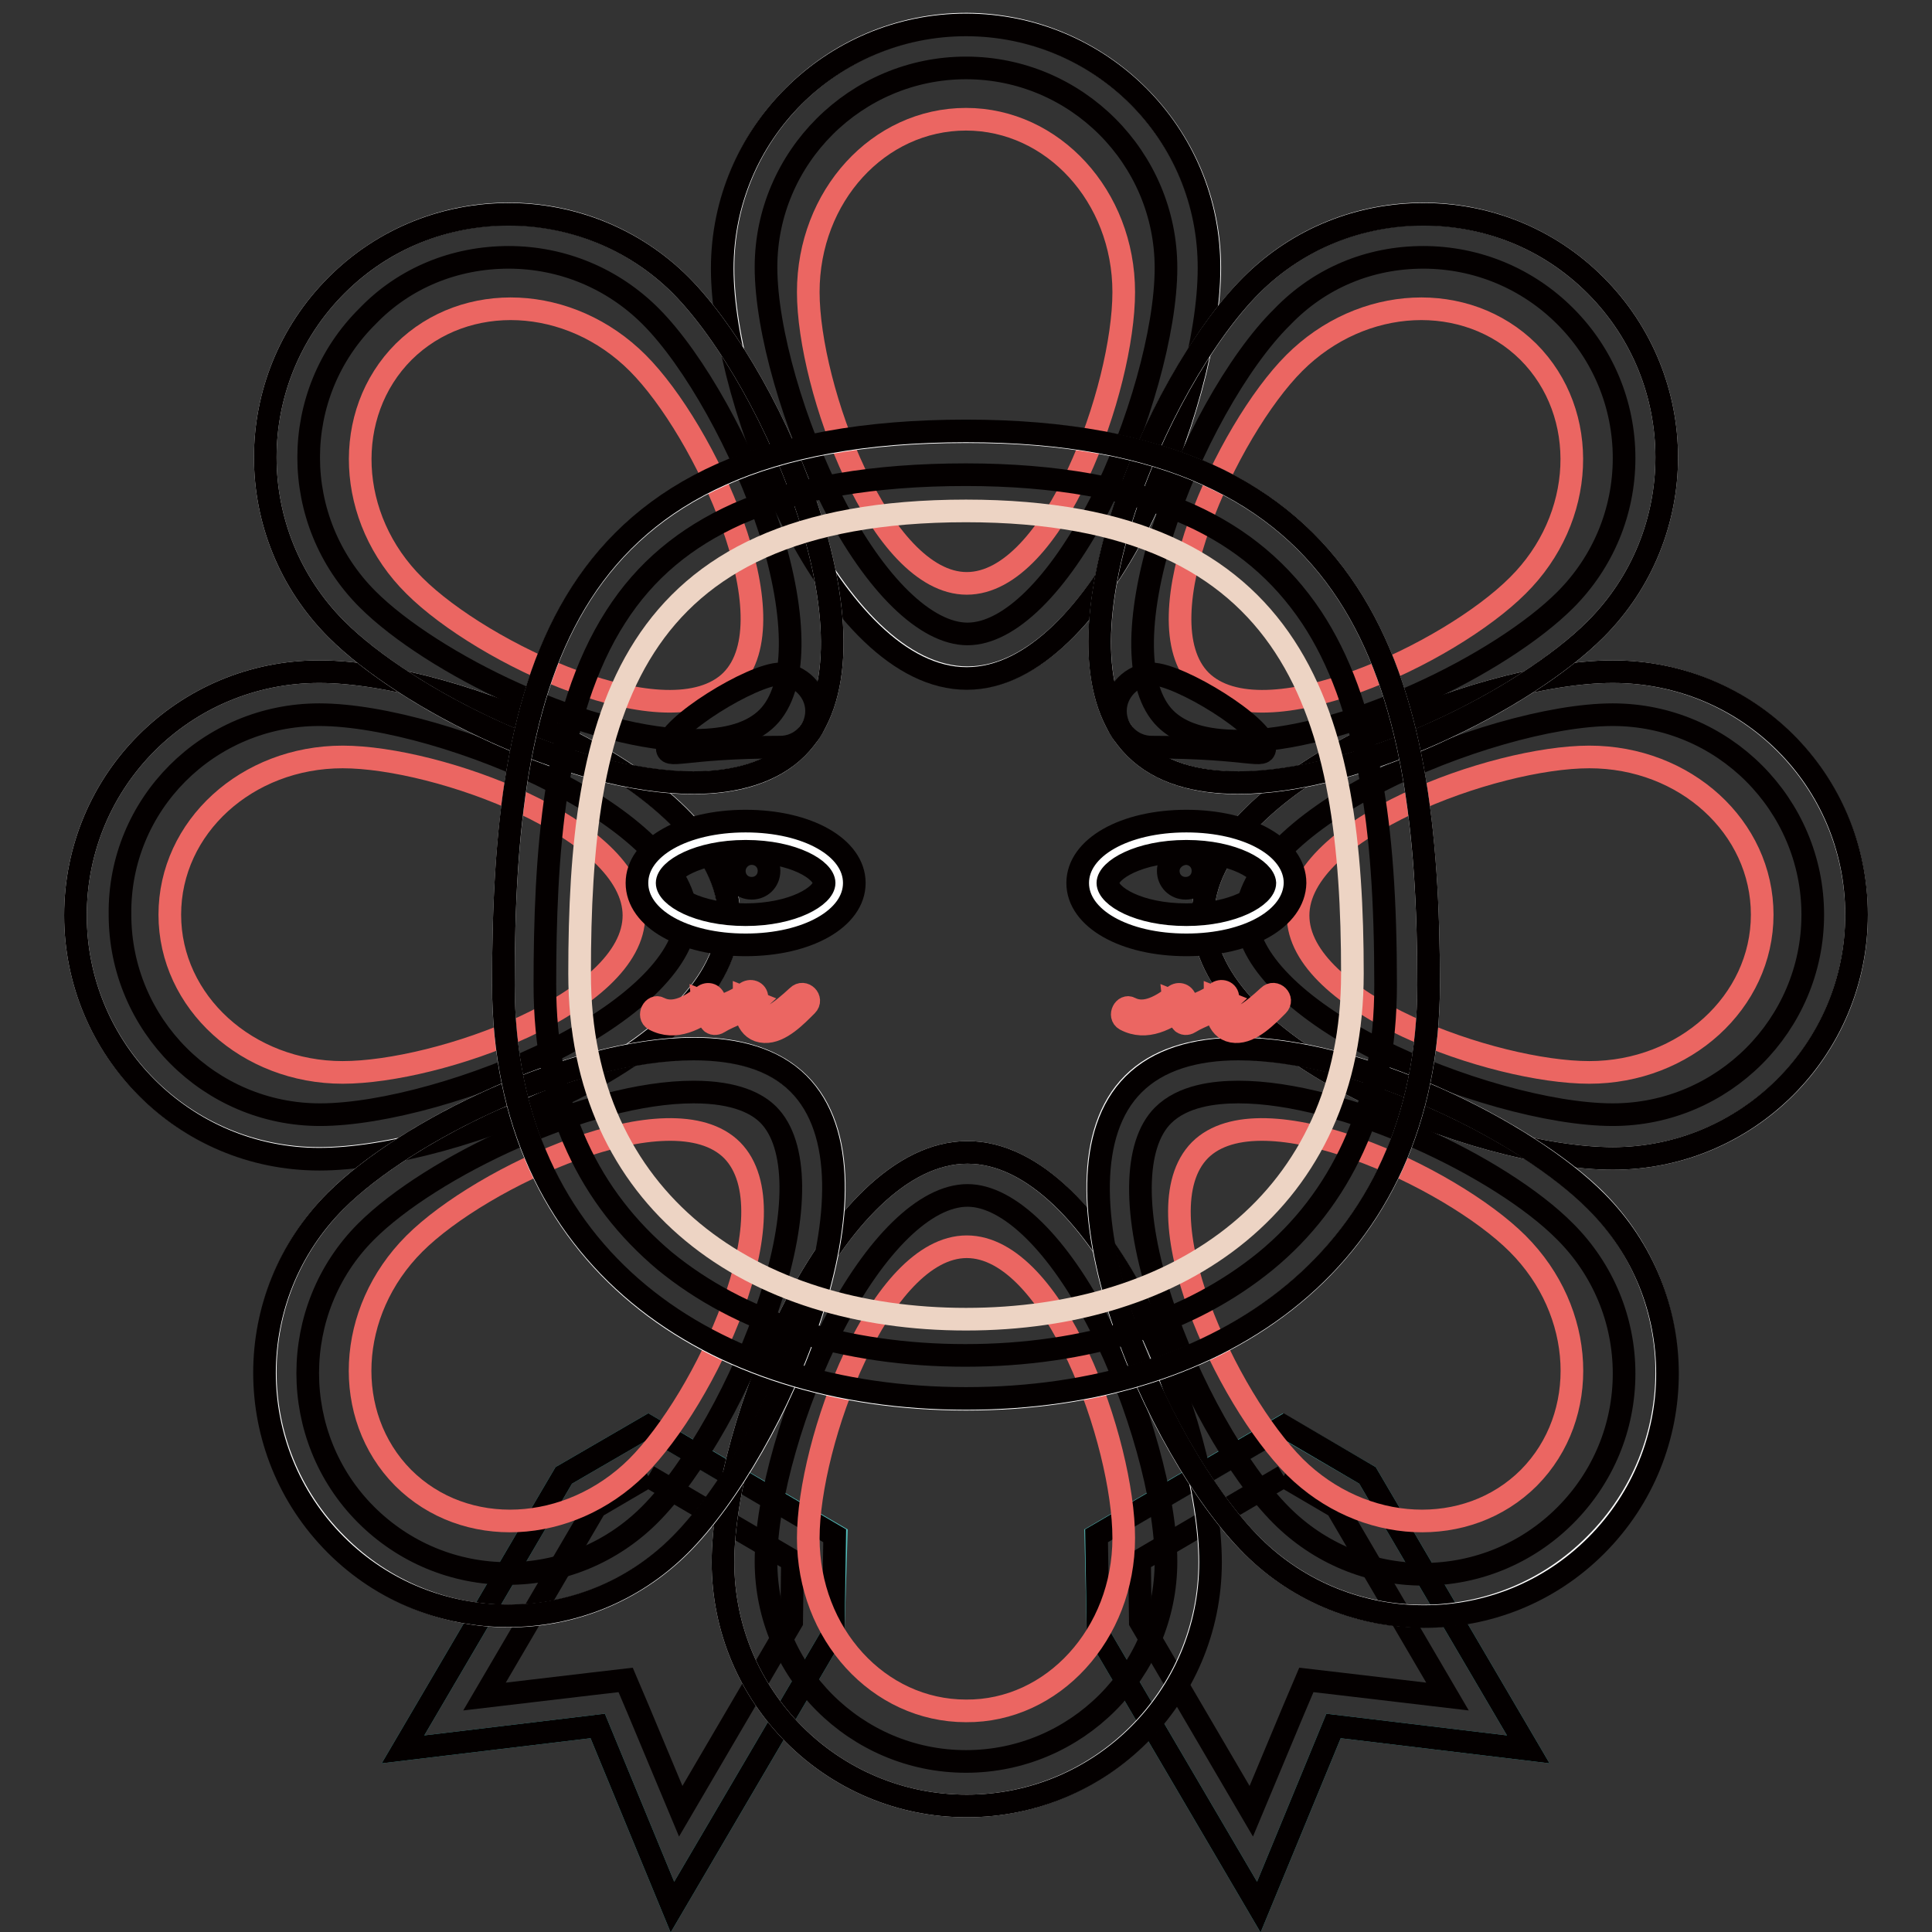
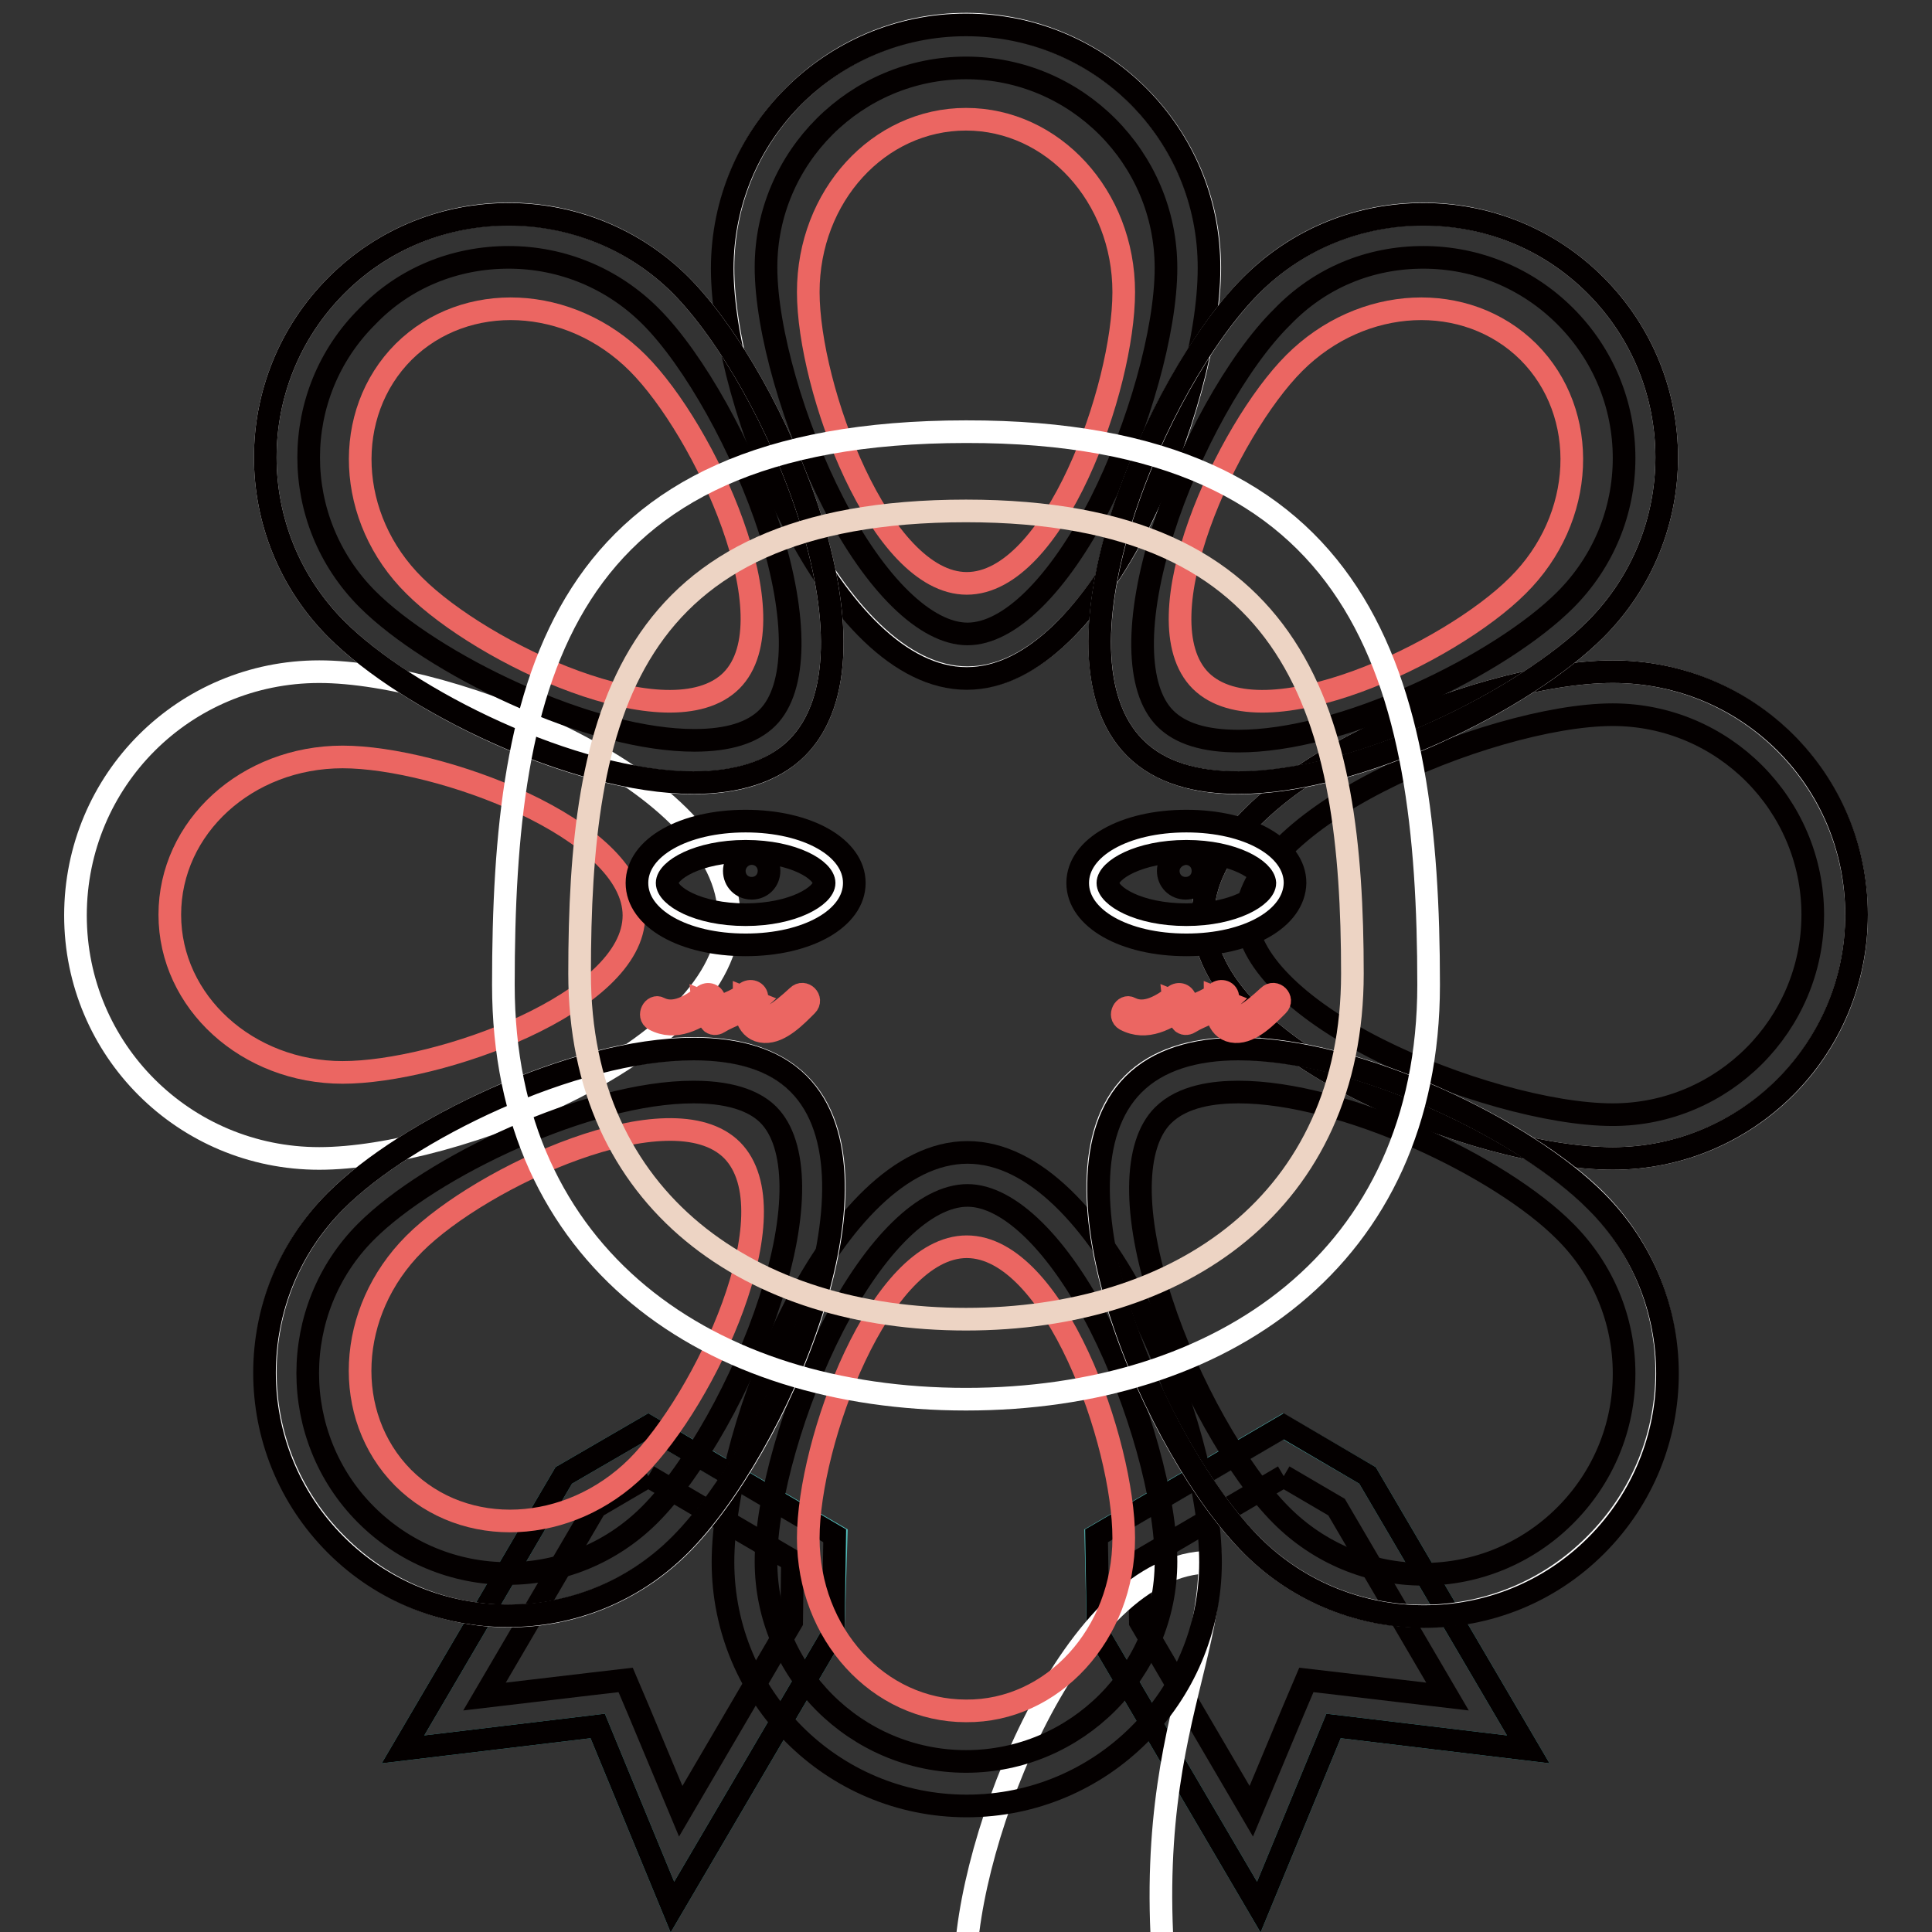
<svg xmlns="http://www.w3.org/2000/svg" version="1.1" x="0px" y="0px" viewBox="0 0 256 256" enable-background="new 0 0 256 256" xml:space="preserve">
  <rect x="0" y="0" width="256" height="256" fill="#333333" stroke="none" />
  <g>
    <path stroke-width="3" fill-opacity="0" stroke="#51bdbb" d="M110.8,203.5L85.9,189l-11.2,6.5l-21.3,36.3l25.8-3.1l9.9,24l21.3-36.3L110.8,203.5z" />
    <path stroke-width="3" fill-opacity="0" stroke="#040000" d="M85.9,195.6l19.1,11.2l-0.1,8.1l-14.7,25.1l-5.6-13.4l-1.7-4l-4.3,0.5l-14.4,1.7l14.7-25.1L85.9,195.6  M85.9,189l-11.2,6.5l-21.3,36.3l25.8-3.1l9.9,24l21.3-36.3l0.2-12.9L85.9,189L85.9,189z" />
    <path stroke-width="3" fill-opacity="0" stroke="#51bdbb" d="M145.2,203.5l24.8-14.5l11.2,6.5l21.3,36.3l-25.8-3.1l-9.9,24l-21.3-36.3L145.2,203.5z" />
    <path stroke-width="3" fill-opacity="0" stroke="#040000" d="M170.1,195.6l7,4.1l14.7,25.1l-14.4-1.7l-4.3-0.5l-1.7,4l-5.6,13.4l-14.7-25.1l-0.1-8.1L170.1,195.6  M170.1,189l-24.8,14.5l0.2,12.9l21.3,36.3l9.9-24l25.8,3.1l-21.3-36.3L170.1,189L170.1,189z" />
    <path stroke-width="3" fill-opacity="0" stroke="#ffffff" d="M160.3,35.5c0,17.8-14.3,54.3-32.1,54.3c-17.8,0-32.4-36.5-32.4-54.3c0-17.8,14.4-32.3,32.3-32.3 C145.8,3.3,160.3,17.7,160.3,35.5z" />
    <path stroke-width="3" fill-opacity="0" stroke="#040000" d="M128,9c14.6,0,26.5,11.9,26.5,26.5c0,8.3-3.6,21.1-8.7,31.2c-5.6,10.9-12.1,17.3-17.6,17.3 c-5.5,0-12.2-6.5-17.8-17.4c-5.2-10.1-8.9-22.9-8.9-31.2C101.5,20.9,113.4,9,128,9 M128,3.3c-17.8,0-32.3,14.4-32.3,32.3 c0,17.8,14.6,54.3,32.4,54.3c17.8,0,32.1-36.5,32.1-54.3C160.3,17.7,145.8,3.3,128,3.3z" />
    <path stroke-width="3" fill-opacity="0" stroke="#eb6662" d="M148.9,38.7c0,12.7-9.2,38.6-20.8,38.6c-11.5,0-21-25.9-21-38.6c0-12.7,9.3-22.9,20.9-22.9 C139.5,15.8,148.9,26,148.9,38.7z" />
-     <path stroke-width="3" fill-opacity="0" stroke="#ffffff" d="M160.3,207c0-17.8-14.3-54.3-32.1-54.3c-17.8,0-32.4,36.5-32.4,54.3s14.4,32.3,32.3,32.3 C145.8,239.3,160.3,224.8,160.3,207z" />
+     <path stroke-width="3" fill-opacity="0" stroke="#ffffff" d="M160.3,207c-17.8,0-32.4,36.5-32.4,54.3s14.4,32.3,32.3,32.3 C145.8,239.3,160.3,224.8,160.3,207z" />
    <path stroke-width="3" fill-opacity="0" stroke="#040000" d="M128.2,158.4c5.5,0,12.1,6.5,17.6,17.3c5.1,10.1,8.7,22.9,8.7,31.2c0,14.6-11.9,26.5-26.5,26.5 c-14.6,0-26.5-11.9-26.5-26.5c0-8.3,3.7-21.1,8.9-31.2C116,164.9,122.6,158.4,128.2,158.4 M128.2,152.7 c-17.8,0-32.4,36.5-32.4,54.3s14.4,32.3,32.3,32.3c17.8,0,32.3-14.4,32.3-32.3S146,152.7,128.2,152.7z" />
    <path stroke-width="3" fill-opacity="0" stroke="#eb6662" d="M148.9,203.8c0-12.7-9.2-38.6-20.8-38.6c-11.5,0-21,25.9-21,38.6s9.3,22.9,20.9,22.9 C139.5,226.8,148.9,216.5,148.9,203.8z" />
    <path stroke-width="3" fill-opacity="0" stroke="#ffffff" d="M213.7,153.5c-17.8,0-54.3-14.3-54.3-32.1c0-17.8,36.5-32.4,54.3-32.4s32.3,14.4,32.3,32.3 C246,139.1,231.6,153.5,213.7,153.5L213.7,153.5z" />
    <path stroke-width="3" fill-opacity="0" stroke="#040000" d="M213.7,94.7c14.6,0,26.5,11.9,26.5,26.5c0,14.6-11.9,26.5-26.5,26.5c-8.3,0-21.1-3.6-31.2-8.7 c-10.9-5.5-17.3-12.1-17.3-17.6c0-5.5,6.5-12.2,17.4-17.8C192.7,98.4,205.5,94.7,213.7,94.7 M213.7,89c-17.8,0-54.3,14.6-54.3,32.4 c0,17.8,36.5,32.1,54.3,32.1s32.3-14.4,32.3-32.3S231.6,89,213.7,89L213.7,89z" />
-     <path stroke-width="3" fill-opacity="0" stroke="#eb6662" d="M210.6,142.1c-12.7,0-38.6-9.2-38.6-20.8c0-11.5,25.9-21,38.6-21s22.9,9.3,22.9,20.9 S223.2,142.1,210.6,142.1z" />
    <path stroke-width="3" fill-opacity="0" stroke="#ffffff" d="M42.3,153.5c17.8,0,54.3-14.3,54.3-32.1c0-17.8-36.5-32.4-54.3-32.4C24.4,89,10,103.4,10,121.3 C10,139.1,24.4,153.5,42.3,153.5z" />
-     <path stroke-width="3" fill-opacity="0" stroke="#040000" d="M42.3,94.7c8.3,0,21.1,3.7,31.2,8.9c10.9,5.6,17.4,12.3,17.4,17.8c0,5.5-6.5,12.1-17.3,17.6 c-10.1,5.1-22.9,8.7-31.2,8.7c-14.6,0-26.5-11.9-26.5-26.5C15.7,106.6,27.6,94.7,42.3,94.7 M42.3,89C24.4,89,10,103.4,10,121.3 c0,17.8,14.4,32.3,32.3,32.3c17.8,0,54.3-14.3,54.3-32.1C96.5,103.6,60.1,89,42.3,89z" />
    <path stroke-width="3" fill-opacity="0" stroke="#eb6662" d="M45.4,142.1c12.7,0,38.6-9.2,38.6-20.8c0-11.5-25.9-21-38.6-21c-12.7,0-22.9,9.3-22.9,20.9 S32.8,142.1,45.4,142.1z" />
    <path stroke-width="3" fill-opacity="0" stroke="#ffffff" d="M211.4,83.4C198.8,96,163,111.7,150.4,99.1c-12.6-12.6,2.9-48.7,15.4-61.3s33-12.6,45.6,0 C224,50.4,224,70.8,211.4,83.4L211.4,83.4z" />
    <path stroke-width="3" fill-opacity="0" stroke="#040000" d="M188.6,34.1c7.1,0,13.8,2.8,18.8,7.8c5,5,7.8,11.7,7.8,18.8s-2.8,13.8-7.8,18.8 c-4.2,4.2-11.5,8.9-19.5,12.5c-8.8,4-17.2,6.2-23.8,6.2c-4.5,0-7.7-1-9.7-3c-3.9-3.9-4-13.2-0.3-24.9c3.4-10.8,9.9-22.5,15.8-28.3 C174.9,36.8,181.5,34.1,188.6,34.1 M188.6,28.4c-8.3,0-16.5,3.1-22.8,9.4c-12.6,12.6-28,48.7-15.4,61.3c3.3,3.3,8.1,4.6,13.7,4.6 c15.9,0,38-11,47.3-20.3c12.6-12.6,12.6-33,0-45.6C205.1,31.5,196.9,28.4,188.6,28.4z" />
    <path stroke-width="3" fill-opacity="0" stroke="#eb6662" d="M201.1,77.6c-9,9-33.8,20.7-42,12.6c-8.1-8.1,3.5-33.2,12.4-42.1c9-9,22.8-9.6,31-1.5 C210.7,54.8,210.1,68.7,201.1,77.6z" />
    <path stroke-width="3" fill-opacity="0" stroke="#ffffff" d="M90.2,204.7c12.6-12.6,28.3-48.5,15.7-61.1c-12.6-12.6-48.7,2.9-61.3,15.4c-12.6,12.6-12.6,33,0,45.6 C57.2,217.3,77.6,217.3,90.2,204.7z" />
    <path stroke-width="3" fill-opacity="0" stroke="#040000" d="M91.9,144.7c5.7,0,8.5,1.6,9.9,3c3.9,3.9,4,13.1,0.2,24.7c-3.5,10.8-10,22.4-15.9,28.3 c-5,5-11.7,7.8-18.8,7.8c-7.1,0-13.8-2.8-18.8-7.8c-10.3-10.3-10.3-27.2,0-37.5C57.1,154.6,77.9,144.7,91.9,144.7 M91.9,139 c-16,0-38.1,10.8-47.4,20.1c-12.6,12.6-12.6,33,0,45.6c6.3,6.3,14.6,9.4,22.8,9.4c8.3,0,16.5-3.1,22.8-9.4 c12.6-12.6,28.3-48.5,15.7-61.1C102.5,140.3,97.6,139,91.9,139L91.9,139z" />
    <path stroke-width="3" fill-opacity="0" stroke="#eb6662" d="M84.4,194.4c9-9,20.7-33.8,12.6-42c-8.1-8.1-33.2,3.5-42.1,12.4c-9,9-9.6,22.8-1.5,31 C61.6,204,75.4,203.3,84.4,194.4z" />
    <path stroke-width="3" fill-opacity="0" stroke="#ffffff" d="M165.8,204.7c-12.6-12.6-28.3-48.5-15.7-61.1c12.6-12.6,48.7,2.9,61.3,15.4c12.6,12.6,12.6,33,0,45.6 C198.8,217.3,178.4,217.3,165.8,204.7L165.8,204.7z" />
    <path stroke-width="3" fill-opacity="0" stroke="#040000" d="M164.1,144.7c14,0,34.8,9.9,43.3,18.5c5,5,7.8,11.7,7.8,18.8c0,7.1-2.8,13.8-7.8,18.8 c-5,5-11.7,7.8-18.8,7.8c-7.1,0-13.8-2.8-18.8-7.8c-5.9-5.9-12.4-17.5-15.9-28.3c-3.8-11.6-3.7-20.8,0.2-24.7 C156.7,145.2,160.9,144.7,164.1,144.7L164.1,144.7 M164.1,139c-5.7,0-10.6,1.4-13.9,4.7c-12.6,12.6,3.1,48.5,15.7,61.1 c6.3,6.3,14.6,9.4,22.8,9.4c8.3,0,16.5-3.1,22.8-9.4c12.6-12.6,12.6-33,0-45.6C202.2,149.8,180.1,139,164.1,139z" />
-     <path stroke-width="3" fill-opacity="0" stroke="#eb6662" d="M171.6,194.4c-9-9-20.7-33.8-12.6-42c8.1-8.1,33.2,3.5,42.1,12.4c9,9,9.6,22.8,1.5,31 C194.4,204,180.6,203.3,171.6,194.4z" />
    <path stroke-width="3" fill-opacity="0" stroke="#ffffff" d="M44.6,83.4C57.2,96,93,111.7,105.6,99.1c12.6-12.6-2.9-48.7-15.4-61.3c-12.6-12.6-33-12.6-45.6,0 C32,50.4,32,70.8,44.6,83.4z" />
    <path stroke-width="3" fill-opacity="0" stroke="#040000" d="M67.4,34.1c7.1,0,13.8,2.8,18.8,7.8c5.8,5.8,12.3,17.5,15.8,28.3c3.7,11.7,3.6,21-0.3,24.9 c-2,2-5.2,3-9.7,3c-6.5,0-15-2.2-23.8-6.2c-8-3.6-15.3-8.3-19.5-12.5c-10.4-10.4-10.4-27.2,0-37.5C53.6,36.8,60.3,34.1,67.4,34.1  M67.4,28.4c-8.3,0-16.5,3.1-22.8,9.4c-12.6,12.6-12.6,33,0,45.6c9.3,9.3,31.4,20.3,47.3,20.3c5.6,0,10.5-1.4,13.7-4.6 c12.6-12.6-2.9-48.7-15.4-61.3C83.9,31.5,75.6,28.4,67.4,28.4L67.4,28.4z" />
    <path stroke-width="3" fill-opacity="0" stroke="#eb6662" d="M54.9,77.6c9,9,33.8,20.7,42,12.6c8.1-8.1-3.5-33.2-12.4-42.1c-9-9-22.8-9.6-31-1.5 C45.3,54.8,45.9,68.7,54.9,77.6z" />
    <path stroke-width="3" fill-opacity="0" stroke="#ffffff" d="M189.3,130.5c0,36.3-27.5,54.9-61.3,54.9c-33.9,0-61.3-18.6-61.3-54.9c0-40.5,7.1-73.3,61.3-73.3 C181.1,57.1,189.3,90,189.3,130.5L189.3,130.5z" />
-     <path stroke-width="3" fill-opacity="0" stroke="#040000" d="M128,62.9c11.9,0,21.9,1.8,29.6,5.3c6.9,3.1,12.2,7.6,16.2,13.6c3.7,5.6,6.2,12.5,7.8,21.2 c1.4,7.6,2,16.3,2,27.5c0,8-1.4,15.2-4.3,21.5c-2.7,5.9-6.6,11-11.6,15.1c-4.9,4-10.8,7.2-17.6,9.3c-6.8,2.1-14.2,3.2-22.2,3.2 c-7.9,0-15.4-1.1-22.2-3.2c-6.8-2.1-12.7-5.3-17.6-9.3c-5-4.2-8.9-9.2-11.6-15.1c-2.9-6.3-4.3-13.6-4.3-21.5 c0-16.9,1.1-35.9,9.4-48.8c3.9-6.1,9.2-10.5,16.1-13.6C105.7,64.6,115.8,62.9,128,62.9 M128,57.1c-54.2,0-61.3,32.8-61.3,73.3 c0,36.3,27.5,54.9,61.3,54.9c33.9,0,61.3-18.6,61.3-54.9C189.3,90,181.1,57.1,128,57.1L128,57.1z" />
    <path stroke-width="3" fill-opacity="0" stroke="#edd4c4" d="M179.2,129c0,30.3-22.9,45.8-51.2,45.8S76.8,159.3,76.8,129c0-33.8,5.9-61.3,51.2-61.3 C172.3,67.7,179.2,95.1,179.2,129z" />
-     <path stroke-width="3" fill-opacity="0" stroke="#040000" d="M108.2,94.2c0,2.7-2.2,4.8-4.8,4.8c-13.3,0-15,1.7-15,0c0-2.7,11.3-9.7,15-9.7 C106,89.4,108.2,91.6,108.2,94.2z M147.8,94.2c0,2.7,2.2,4.8,4.8,4.8c13.3,0,15,1.7,15,0c0-2.7-11.3-9.7-15-9.7 C150,89.4,147.8,91.6,147.8,94.2z" />
    <path stroke-width="3" fill-opacity="0" stroke="#ffffff" d="M86.5,117c0,3.4,5.5,6.2,12.4,6.2c6.8,0,12.4-2.8,12.4-6.2c0-3.4-5.5-6.2-12.4-6.2 C92,110.8,86.5,113.6,86.5,117L86.5,117z" />
    <path stroke-width="3" fill-opacity="0" stroke="#040000" d="M98.8,125.2c-8.2,0-14.4-3.5-14.4-8.2c0-4.7,6.2-8.2,14.4-8.2c8.2,0,14.4,3.5,14.4,8.2 C113.2,121.7,107,125.2,98.8,125.2z M98.8,112.8c-6.3,0-10.4,2.5-10.4,4.2c0,1.7,4,4.2,10.4,4.2c6.3,0,10.4-2.5,10.4-4.2 C109.2,115.3,105.2,112.8,98.8,112.8z" />
    <path stroke-width="3" fill-opacity="0" stroke="#040000" d="M97.3,115.4c0,1.3,1,2.3,2.3,2.3s2.3-1,2.3-2.3c0-1.3-1-2.3-2.3-2.3S97.3,114.2,97.3,115.4z" />
    <path stroke-width="3" fill-opacity="0" stroke="#ffffff" d="M144.8,117c0,3.4,5.5,6.2,12.4,6.2c6.8,0,12.4-2.8,12.4-6.2c0,0,0,0,0,0c0-3.4-5.5-6.2-12.4-6.2 C150.3,110.8,144.8,113.6,144.8,117C144.8,117,144.8,117,144.8,117z" />
    <path stroke-width="3" fill-opacity="0" stroke="#040000" d="M157.2,125.2c-8.2,0-14.4-3.5-14.4-8.2c0-4.7,6.2-8.2,14.4-8.2c8.2,0,14.4,3.5,14.4,8.2 C171.5,121.7,165.4,125.2,157.2,125.2z M157.2,112.8c-6.3,0-10.4,2.5-10.4,4.2c0,1.7,4,4.2,10.4,4.2c6.3,0,10.4-2.5,10.4-4.2 C167.5,115.3,163.5,112.8,157.2,112.8z" />
    <path stroke-width="3" fill-opacity="0" stroke="#040000" d="M154.8,115.4c0,1.3,1,2.3,2.3,2.3c1.3,0,2.3-1,2.3-2.3c0-1.3-1-2.3-2.3-2.3 C155.8,113.2,154.8,114.2,154.8,115.4z" />
    <path stroke-width="3" fill-opacity="0" stroke="#eb6662" d="M86.7,135.1c2.8,1.5,5.6-0.1,7.9-1.8l-1.5-0.6c0.1,1,0.5,2,1.1,2.7c0.2,0.3,0.7,0.3,1,0.1 c1.6-1,3.5-1.4,4.9-2.7l-1.5-0.6c0,1.9,0.4,4.4,2.7,4.5c2.1,0.1,4.2-2.1,5.6-3.5c0.8-0.8-0.4-2-1.2-1.2c-1.1,1-2.2,2-3.5,2.7 c-1.8,0.9-1.9-1.3-1.9-2.5c0-0.8-0.9-1.1-1.5-0.6c-1.3,1.2-3.1,1.5-4.5,2.4l1,0.1c-0.3-0.4-0.6-1-0.6-1.5c-0.1-0.8-0.9-1.1-1.5-0.6 c-1.6,1.2-3.8,2.6-5.8,1.6C86.6,133.1,85.8,134.6,86.7,135.1L86.7,135.1z M149.1,135.1c2.8,1.5,5.6-0.1,7.9-1.8l-1.5-0.6 c0.1,1,0.5,2,1.1,2.7c0.2,0.3,0.7,0.3,1,0.1c1.6-1,3.5-1.4,4.9-2.7l-1.5-0.6c0,1.9,0.4,4.4,2.7,4.5c2.1,0.1,4.2-2.1,5.6-3.5 c0.8-0.8-0.4-2-1.2-1.2c-1.1,1-2.2,2-3.5,2.7c-1.8,0.9-1.9-1.3-1.9-2.5c0-0.8-0.9-1.1-1.5-0.6c-1.3,1.2-3.1,1.5-4.5,2.4l1,0.1 c-0.3-0.4-0.6-1-0.6-1.5c-0.1-0.8-0.9-1.1-1.5-0.6c-1.6,1.2-3.8,2.6-5.8,1.6C149,133.1,148.2,134.6,149.1,135.1L149.1,135.1z" />
  </g>
</svg>